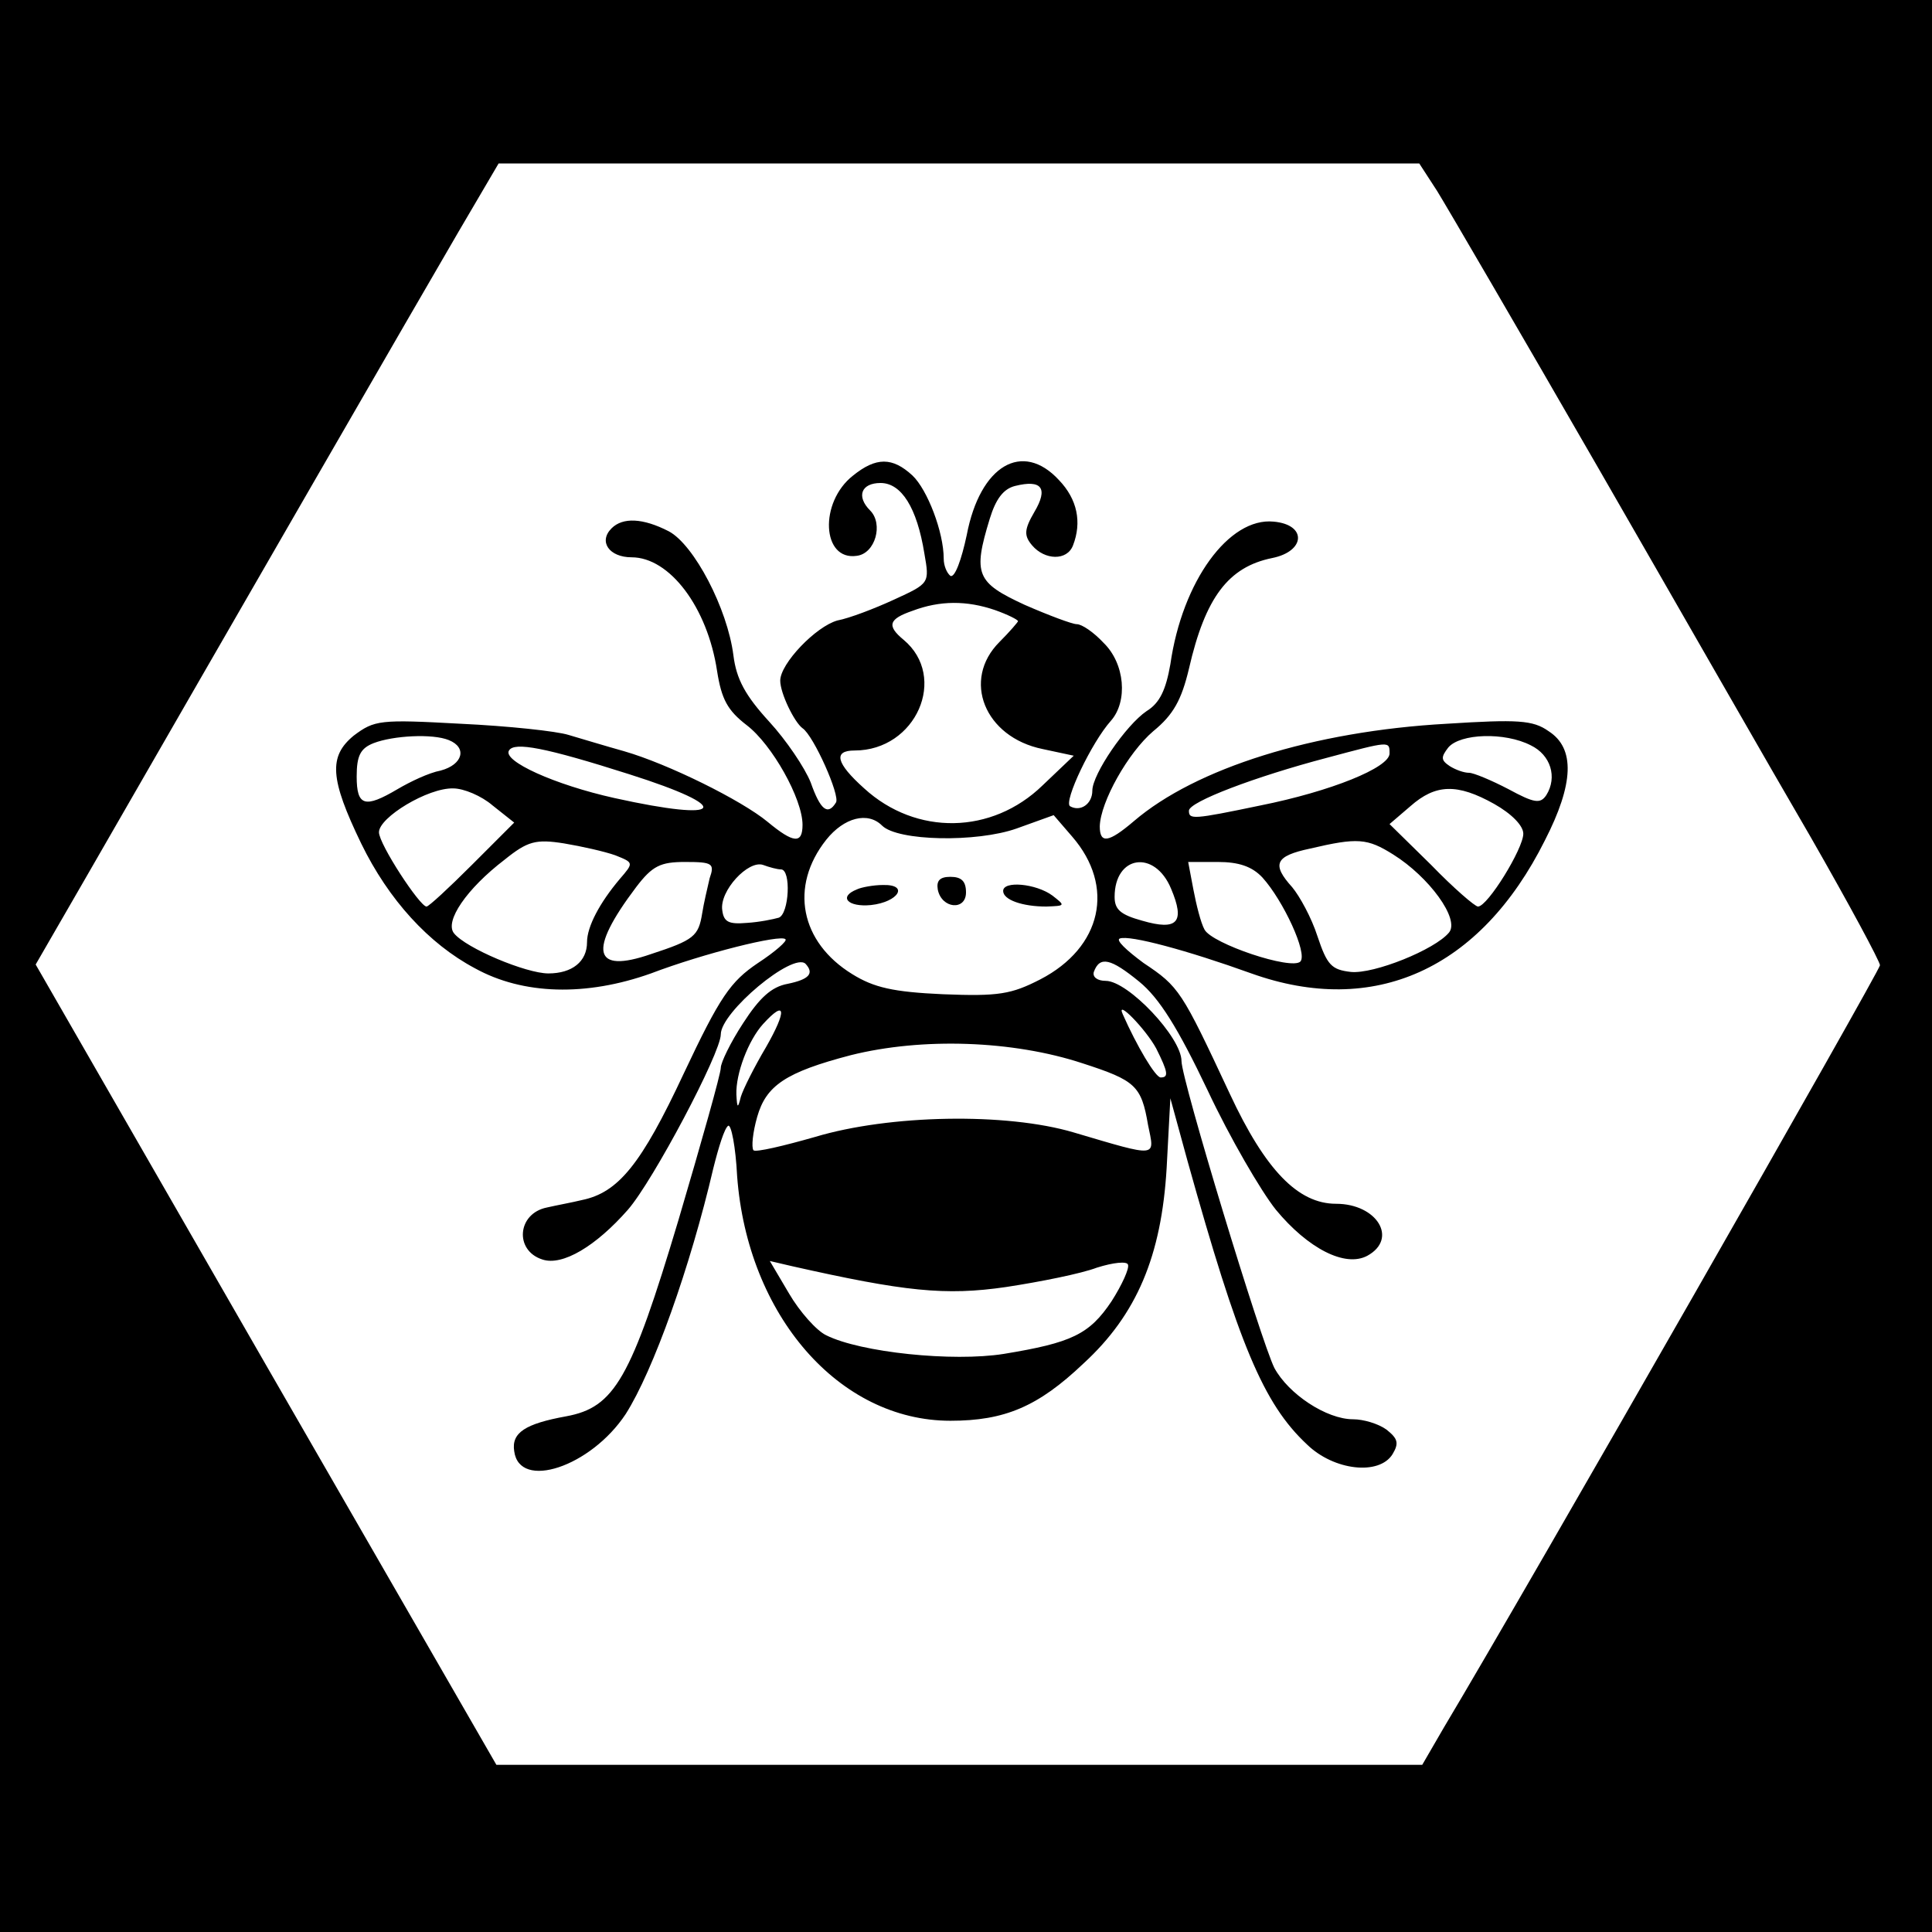
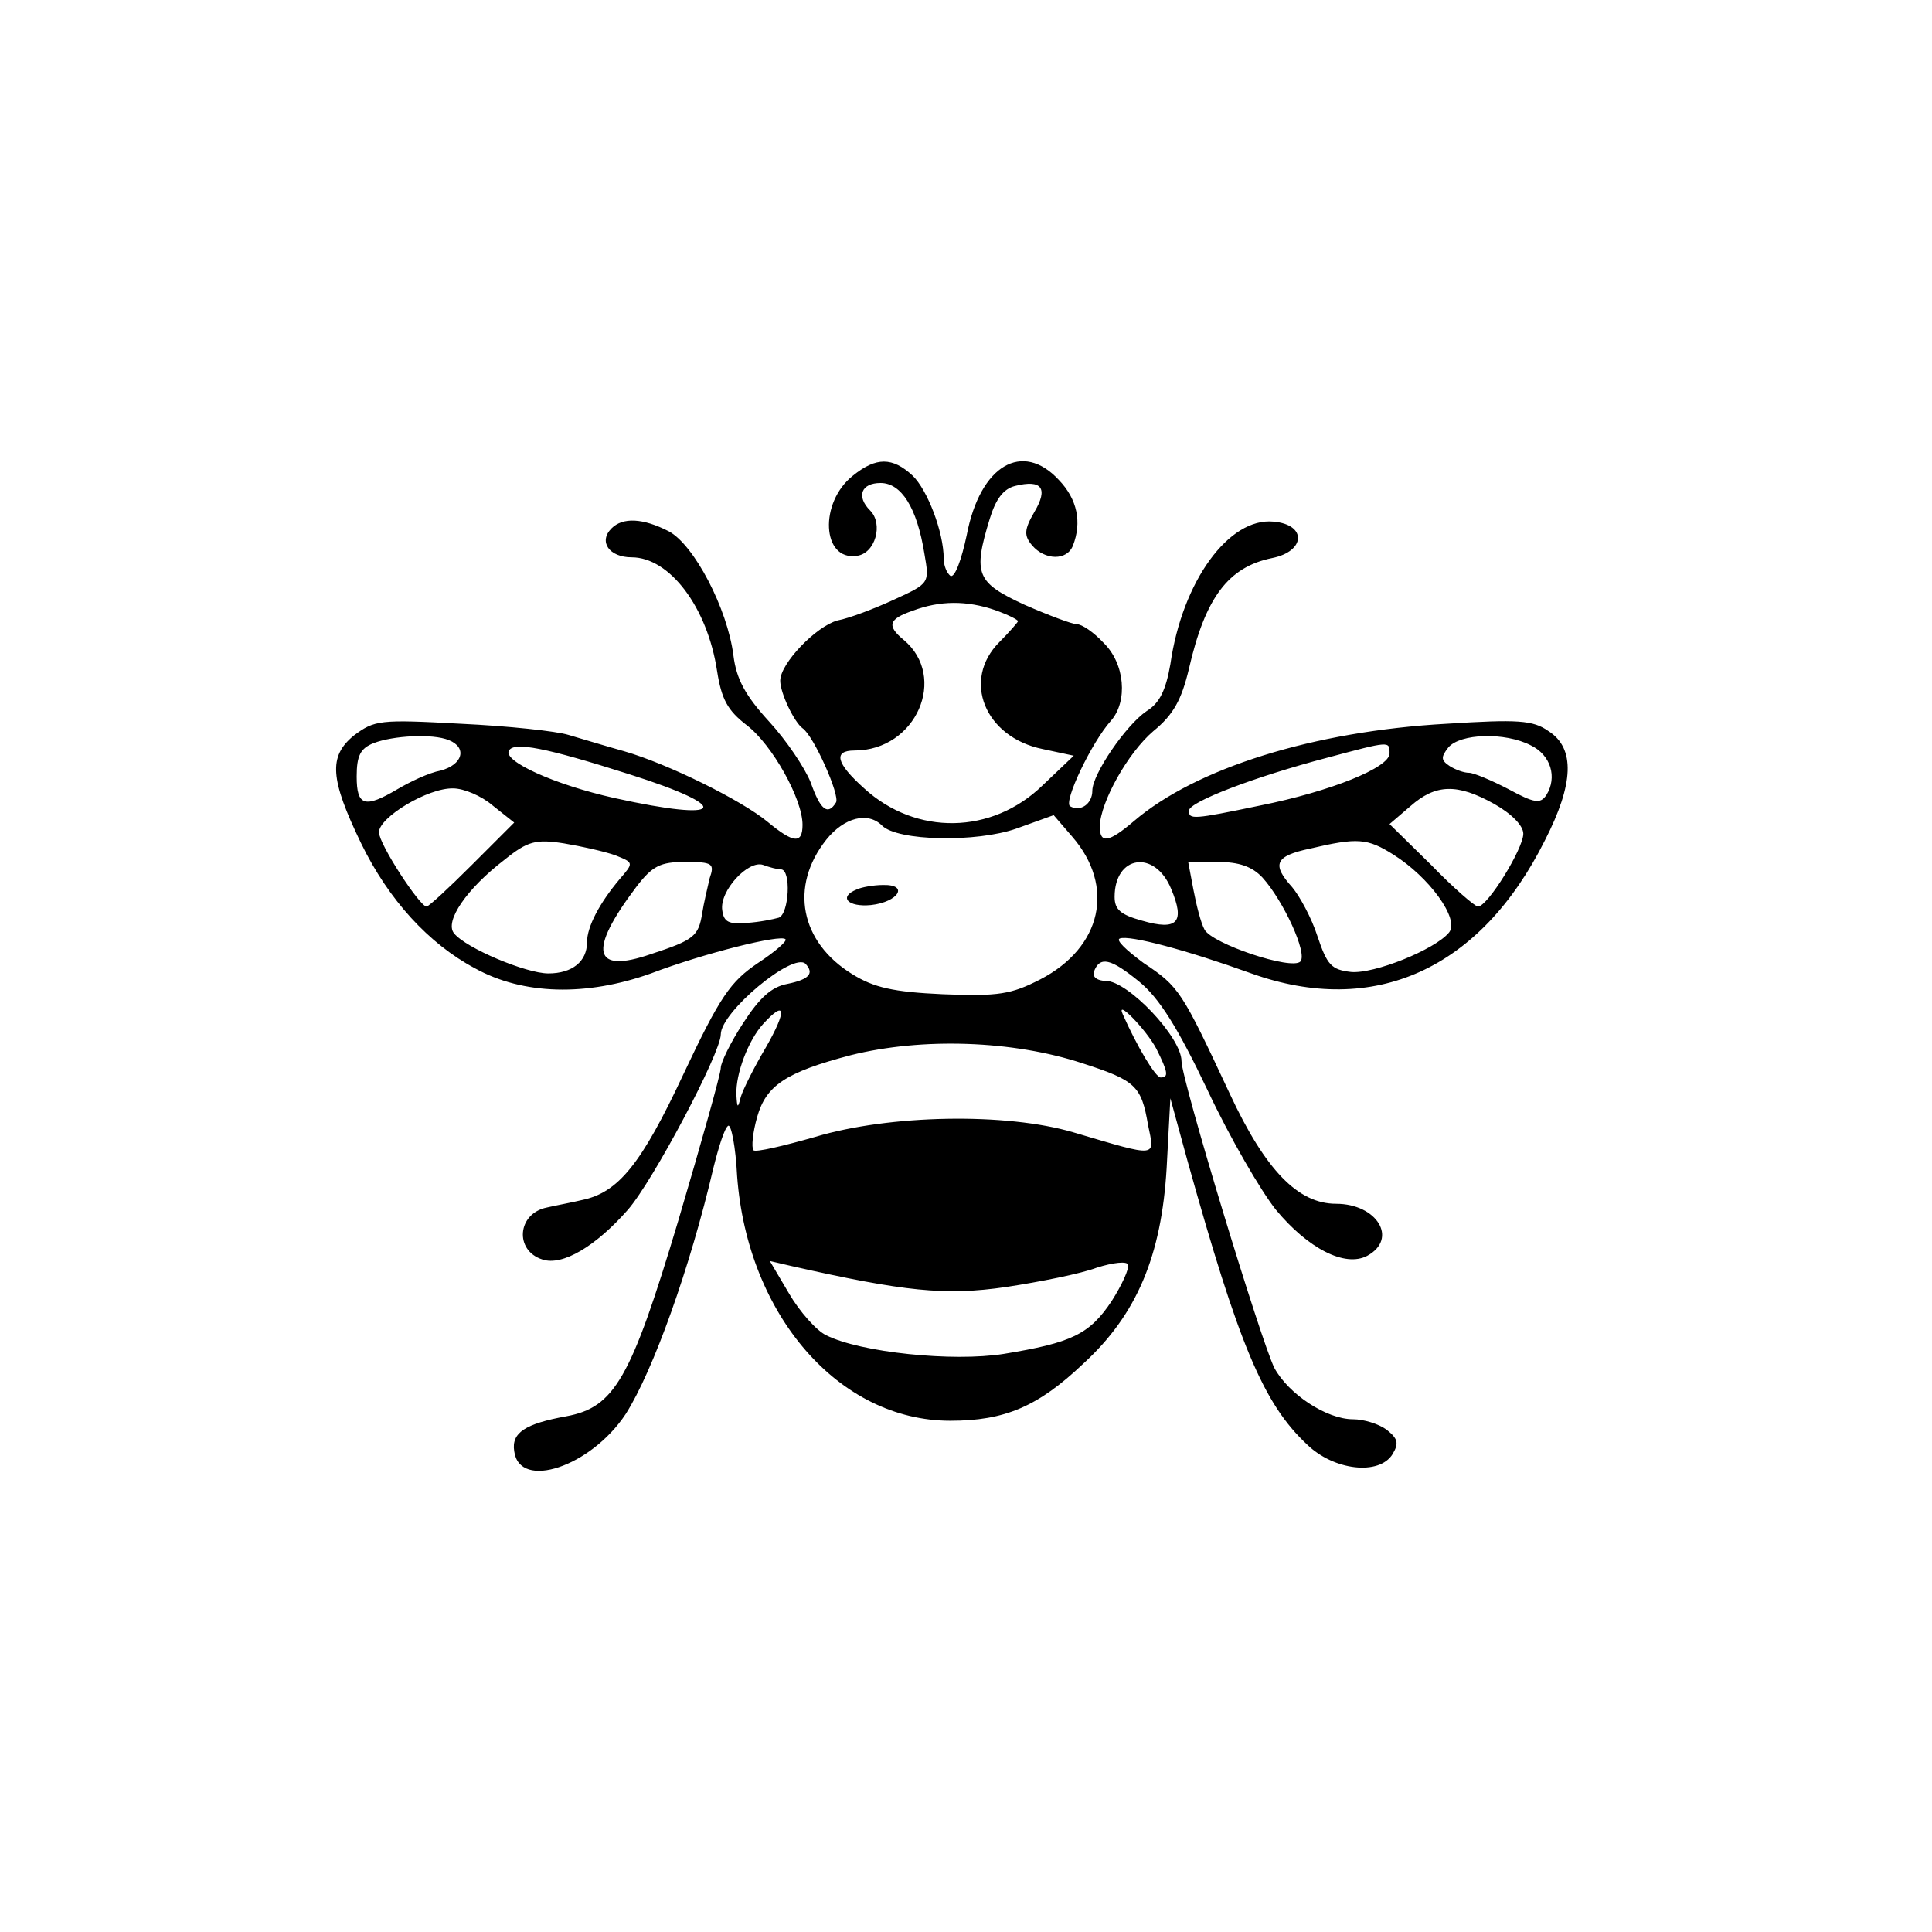
<svg xmlns="http://www.w3.org/2000/svg" version="1.0" width="260pt" height="260pt" viewBox="0 0 260 260" preserveAspectRatio="xMidYMid meet">
  <g transform="translate(0,260) scale(0.1,-0.1)" fill="#000000" stroke="none">
-     <path d="M0 1300 l0 -1300 1300 0 1300 0 0 1300 0 1300 -1300 0 -1300 0 0 -1300z m1934 1043 c13 -21 111 -189 217 -373 106 -184 234 -408 286 -497 51 -89 93 -167 93 -172 0 -7 -471 -832 -587 -1026 l-29 -50 -623 0 -623 0 -310 538 -310 539 67 116 c191 332 454 788 502 870 l54 92 619 0 620 0 24 -37z" />
    <path d="M1148 1960 c-46 -36 -42 -115 5 -108 25 3 36 43 18 61 -19 19 -12 37 14 37 28 0 49 -33 59 -95 7 -40 7 -40 -41 -62 -26 -12 -60 -25 -76 -28 -29 -8 -77 -58 -77 -81 0 -17 19 -56 30 -64 15 -10 51 -91 45 -100 -11 -18 -21 -10 -34 27 -8 20 -33 57 -56 82 -32 35 -44 57 -48 89 -8 63 -53 149 -87 167 -35 18 -62 19 -77 4 -18 -18 -3 -39 27 -39 51 0 102 -67 115 -153 6 -38 14 -53 40 -73 34 -26 75 -99 75 -134 0 -26 -12 -25 -47 4 -35 29 -134 78 -193 95 -25 7 -58 17 -75 22 -16 5 -81 12 -145 15 -109 6 -116 5 -144 -16 -34 -28 -32 -58 10 -145 37 -76 91 -135 153 -168 65 -36 150 -38 237 -7 71 27 175 53 181 46 3 -2 -14 -17 -37 -32 -37 -25 -51 -45 -100 -149 -57 -122 -88 -160 -137 -170 -12 -3 -34 -7 -47 -10 -40 -8 -44 -58 -6 -70 27 -9 72 18 115 67 34 39 125 211 125 236 0 30 97 111 114 95 12 -13 5 -21 -24 -27 -22 -4 -38 -19 -60 -53 -17 -26 -30 -53 -30 -60 0 -8 -26 -100 -57 -205 -64 -214 -86 -252 -151 -264 -55 -10 -74 -22 -70 -47 7 -53 103 -21 150 50 37 58 87 198 118 331 7 28 15 54 20 57 4 2 10 -28 12 -68 14 -187 137 -329 287 -329 73 0 118 19 179 77 72 66 105 145 112 263 l5 94 23 -84 c69 -247 102 -327 161 -382 36 -35 97 -42 115 -13 9 15 7 21 -8 33 -11 8 -31 14 -45 14 -36 0 -87 34 -106 69 -18 36 -125 388 -125 413 0 32 -72 108 -102 108 -11 0 -18 5 -16 12 8 22 23 18 61 -13 27 -22 52 -62 92 -146 30 -64 72 -136 92 -161 43 -52 93 -78 123 -62 42 23 13 70 -42 70 -51 0 -95 45 -143 148 -65 139 -68 144 -116 176 -23 17 -38 31 -32 33 13 5 91 -16 177 -47 165 -59 308 5 395 179 39 76 41 124 5 147 -21 15 -42 16 -137 10 -180 -10 -338 -60 -421 -131 -34 -29 -46 -31 -46 -7 1 33 38 99 72 128 27 22 38 42 48 84 22 96 53 137 112 149 45 9 47 45 2 49 -60 6 -123 -80 -139 -192 -6 -34 -14 -52 -32 -63 -28 -19 -73 -85 -73 -107 0 -18 -16 -29 -30 -21 -9 6 29 86 55 115 23 26 19 77 -10 105 -13 14 -29 25 -36 25 -6 0 -38 12 -70 26 -65 30 -70 41 -47 116 8 26 18 40 34 44 36 9 45 -3 26 -35 -14 -24 -14 -32 -3 -45 17 -20 47 -21 55 0 12 31 6 62 -19 88 -49 53 -106 20 -124 -74 -7 -33 -16 -58 -22 -55 -5 4 -9 14 -9 23 0 36 -22 93 -42 112 -27 25 -49 25 -80 0z m191 -181 c17 -6 31 -13 31 -15 0 -1 -11 -14 -25 -28 -51 -51 -20 -128 58 -144 l42 -9 -42 -40 c-68 -66 -170 -68 -240 -4 -38 34 -42 51 -13 51 83 0 126 99 66 149 -23 19 -20 28 12 39 37 14 73 14 111 1z m-735 -175 c25 -10 19 -33 -11 -41 -16 -3 -41 -15 -58 -25 -44 -26 -55 -23 -55 17 0 28 5 38 23 45 26 10 79 13 101 4z m1456 -7 c27 -13 36 -43 21 -67 -8 -12 -16 -11 -51 8 -23 12 -47 22 -53 22 -7 0 -18 4 -26 9 -12 8 -12 12 -2 25 16 19 76 21 111 3z m-1213 -39 c142 -45 129 -65 -20 -32 -81 18 -151 50 -142 64 7 12 49 4 162 -32z m1023 28 c0 -19 -79 -51 -174 -70 -91 -19 -96 -19 -96 -7 0 12 90 46 185 71 86 23 85 23 85 6z m-1207 -70 l29 -23 -57 -57 c-31 -31 -58 -56 -61 -56 -9 0 -64 84 -64 100 0 20 66 60 100 59 14 0 38 -10 53 -23z m1348 2 c23 -13 39 -29 39 -40 0 -20 -48 -98 -61 -98 -4 0 -33 25 -63 56 l-56 55 28 24 c34 30 63 31 113 3z m-824 -29 c21 -21 127 -23 181 -4 l50 18 25 -29 c58 -67 40 -149 -43 -192 -39 -20 -56 -23 -131 -20 -67 3 -93 9 -122 27 -70 43 -85 118 -35 181 24 30 56 38 75 19z m-359 -40 c25 -10 25 -10 6 -32 -27 -32 -44 -64 -44 -85 0 -26 -20 -42 -52 -42 -30 0 -111 34 -127 54 -13 16 17 60 68 99 31 25 42 28 80 22 24 -4 55 -11 69 -16z m1047 1 c48 -30 90 -87 75 -105 -19 -23 -101 -56 -132 -53 -26 3 -32 9 -45 48 -8 25 -24 54 -34 66 -28 31 -23 42 24 52 64 15 77 14 112 -8z m-920 -32 c-3 -13 -8 -34 -10 -47 -5 -31 -11 -36 -69 -55 -78 -27 -85 4 -20 90 22 29 33 34 66 34 37 0 40 -2 33 -22z m96 12 c14 0 11 -60 -3 -65 -7 -2 -26 -6 -43 -7 -24 -2 -31 1 -33 17 -4 26 35 68 55 61 8 -3 19 -6 24 -6z m525 -26 c19 -45 9 -57 -39 -43 -29 8 -37 15 -37 32 0 56 54 64 76 11z m123 15 c28 -31 61 -102 51 -113 -12 -12 -119 24 -129 43 -5 9 -11 33 -15 54 l-7 37 40 0 c28 0 46 -6 60 -21z m-668 -228 c-16 -27 -31 -57 -34 -67 -4 -16 -5 -16 -6 3 -1 28 16 73 36 95 31 34 32 18 4 -31z m525 -2 c16 -32 17 -39 6 -39 -7 0 -32 42 -51 85 -10 22 31 -20 45 -46z m-99 -20 c71 -23 79 -30 88 -83 9 -44 15 -44 -100 -10 -91 27 -248 24 -348 -6 -42 -12 -80 -21 -83 -18 -3 4 -1 24 5 45 12 42 38 60 126 83 96 24 218 20 312 -11z m39 -320 c-30 -45 -54 -56 -145 -71 -69 -11 -193 2 -239 25 -13 6 -36 32 -50 56 l-26 44 30 -7 c151 -34 206 -40 288 -28 46 7 101 18 122 26 22 7 41 9 42 4 2 -5 -8 -27 -22 -49z" />
-     <path d="M1262 1403 c5 -26 38 -29 38 -4 0 15 -6 21 -21 21 -14 0 -19 -5 -17 -17z" />
    <path d="M1153 1403 c-25 -10 -12 -24 19 -21 37 4 52 28 16 27 -12 0 -29 -3 -35 -6z" />
-     <path d="M1350 1401 c0 -12 26 -21 58 -21 26 1 26 1 8 15 -22 16 -66 20 -66 6z" />
  </g>
</svg>